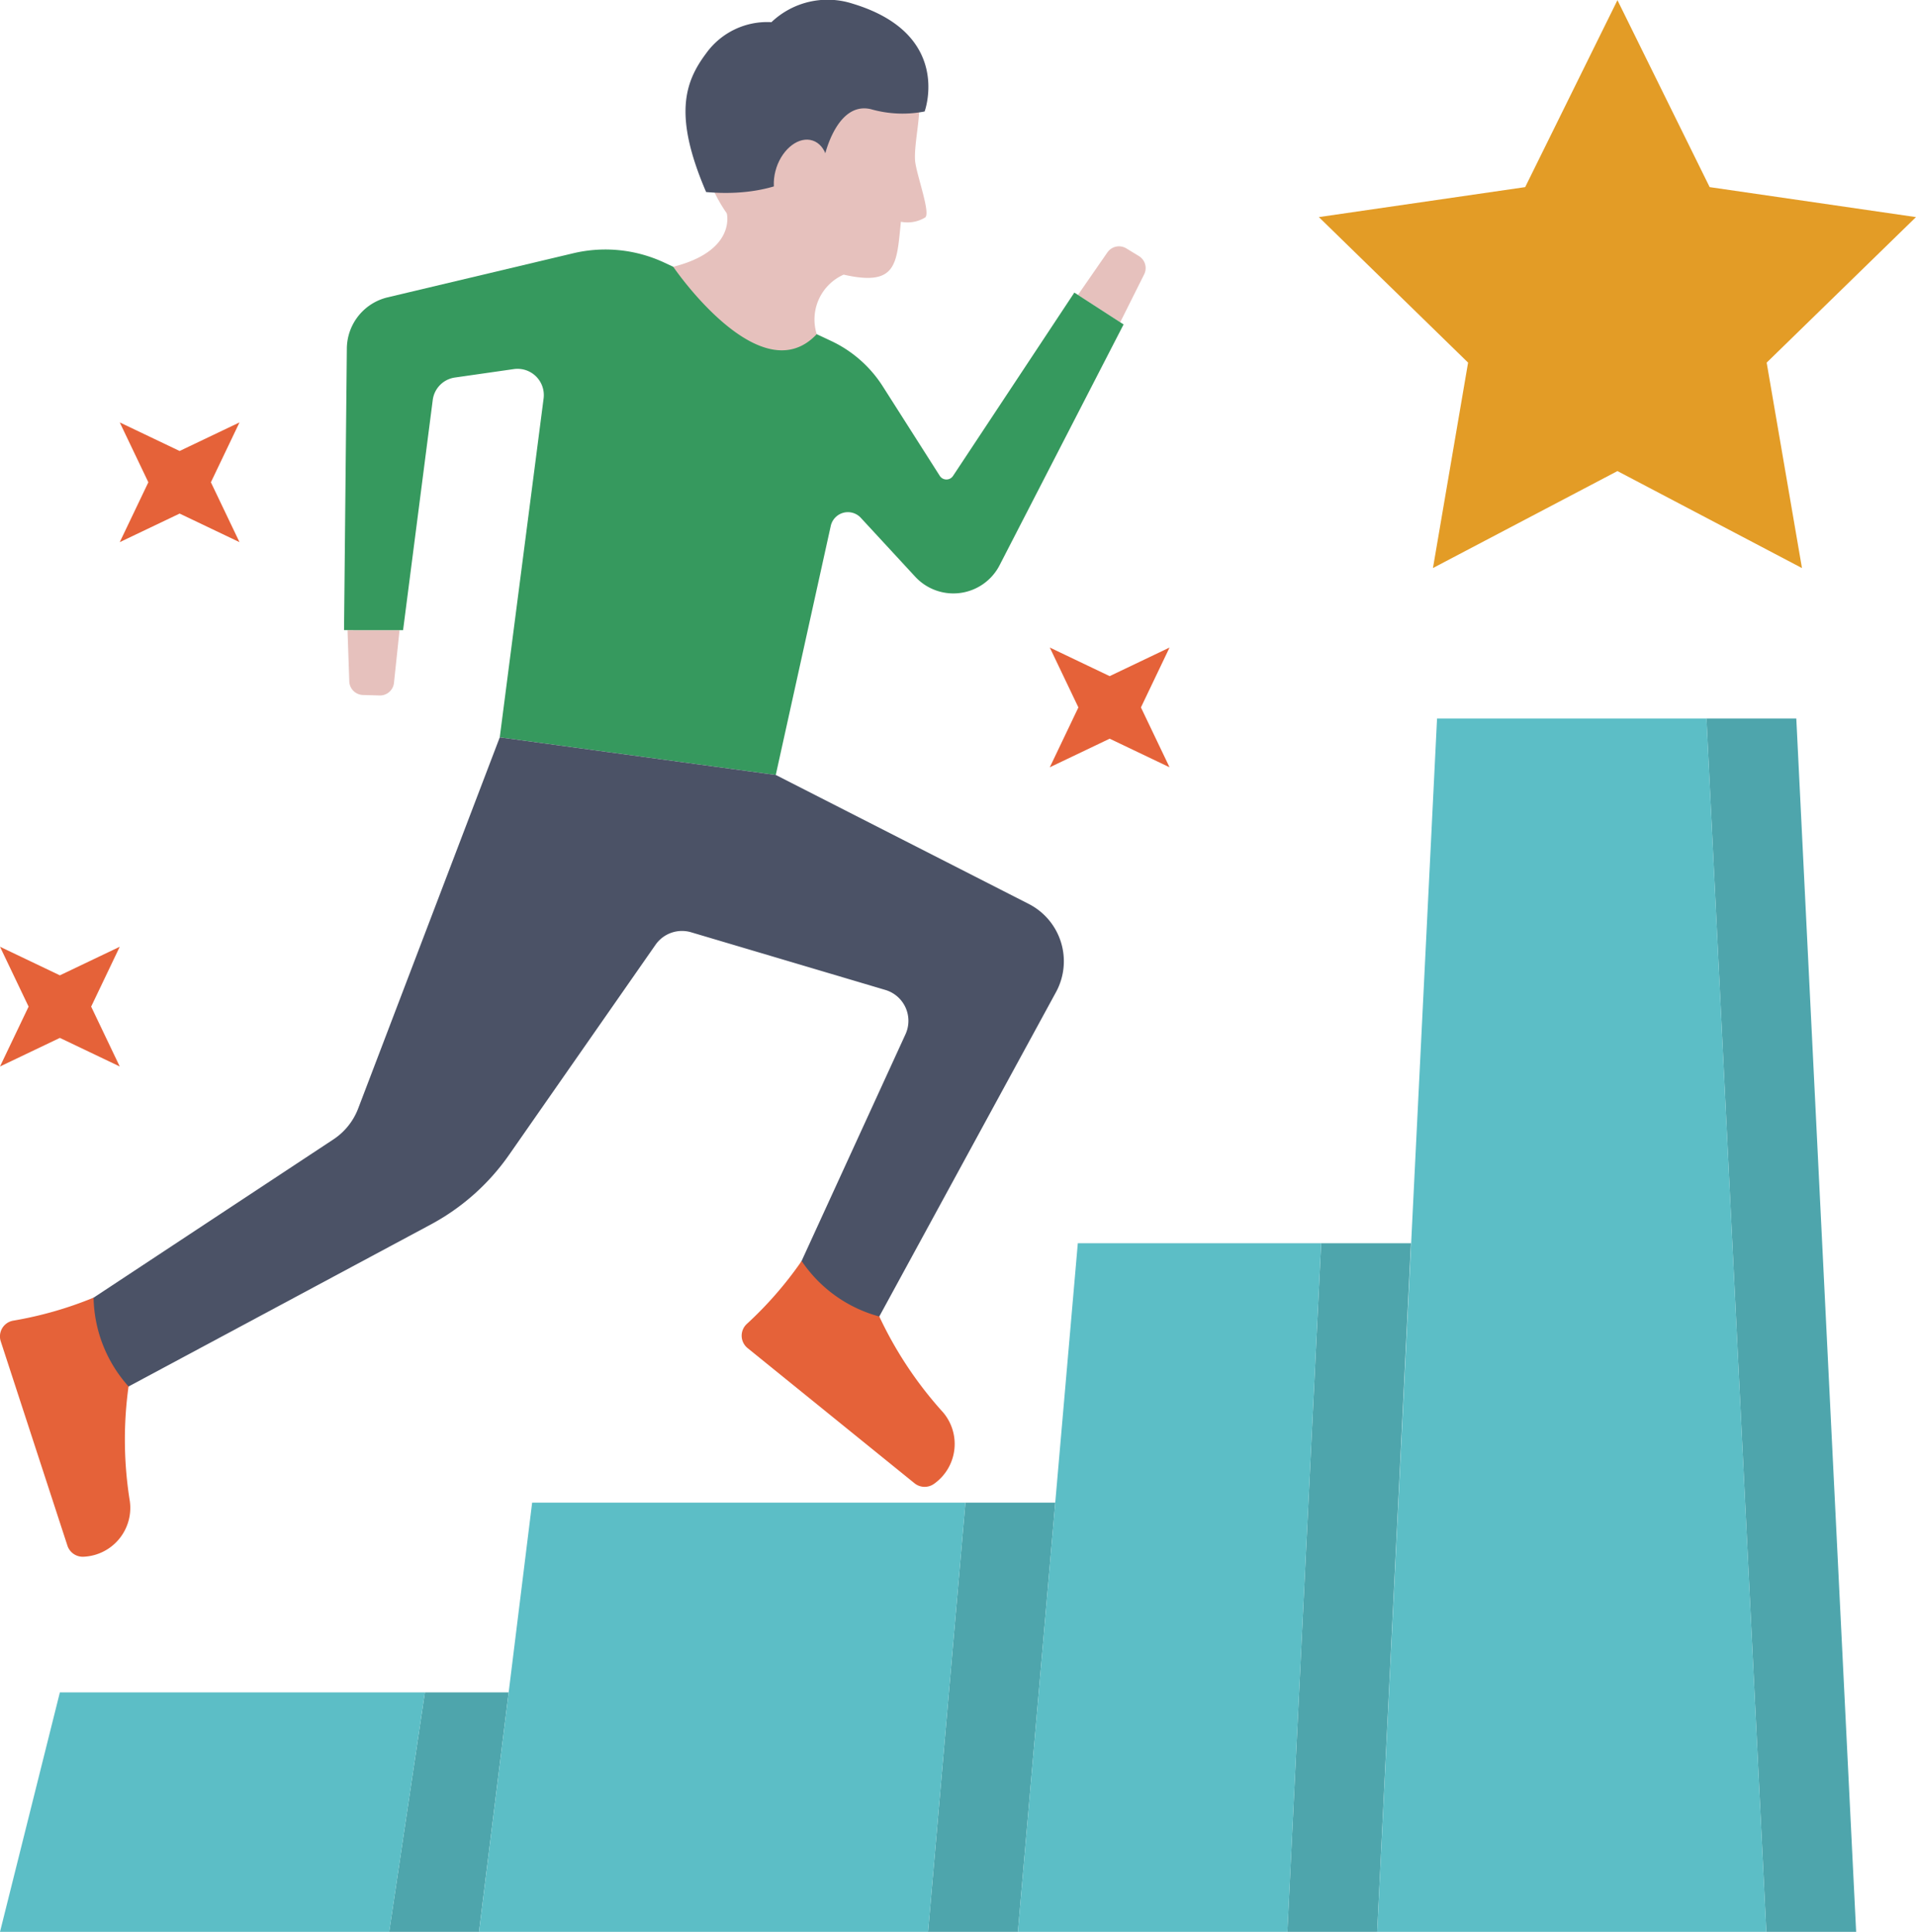
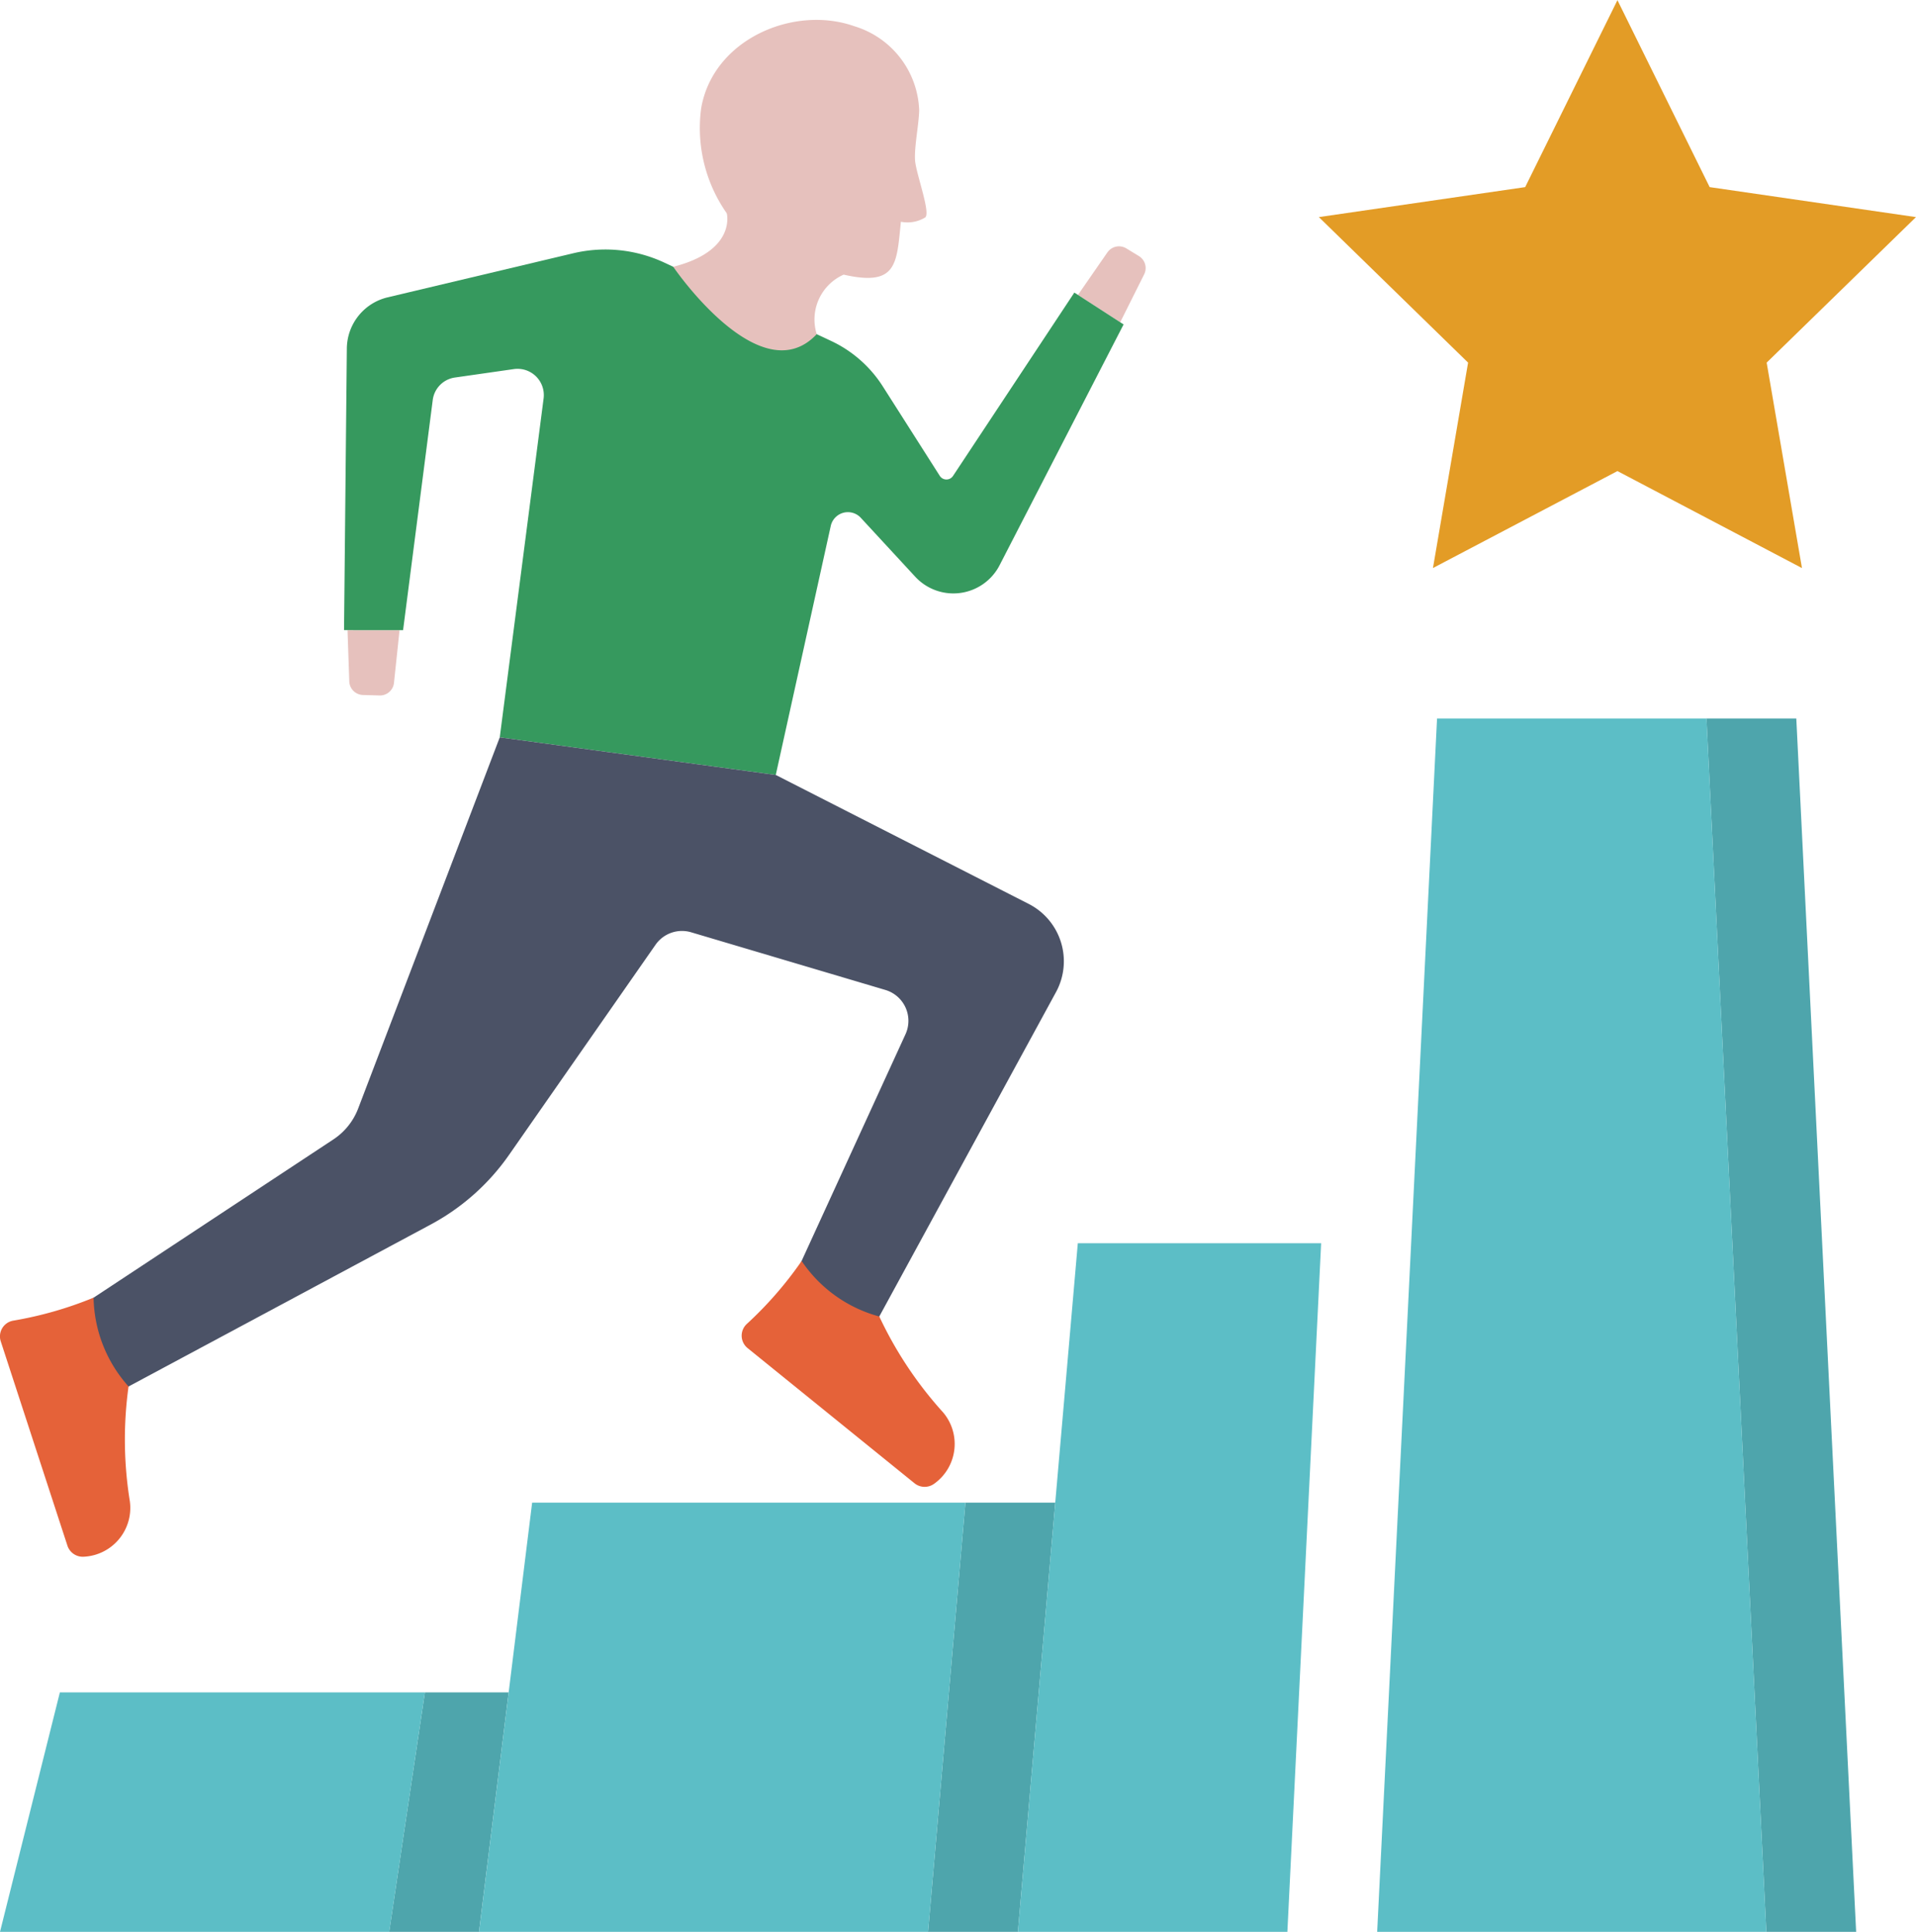
<svg xmlns="http://www.w3.org/2000/svg" width="120" height="121" viewBox="0 0 120 121">
  <g id="img_step08" transform="translate(0 0)">
    <path id="パス_425" data-name="パス 425" d="M56.975,11.715,44.054,13.592,53.4,22.707,51.2,35.573,62.754,29.5l11.557,6.075L72.1,22.707l9.351-9.114L68.53,11.715,62.754.006Z" transform="translate(38.547 0.005)" fill="#e39c26" />
    <g id="グループ_83" data-name="グループ 83" transform="translate(0 0)">
      <g id="グループ_85" data-name="グループ 85" transform="translate(0 1.456)">
        <path id="パス_427" data-name="パス 427" d="M20.482,56.006H15.236L13,71.006h5.625Z" transform="translate(11.375 48.538)" fill="#4ea5ac" />
        <path id="パス_428" data-name="パス 428" d="M26.612,56.006H3.75L0,71.006H24.377Z" transform="translate(0 48.538)" fill="#5cbec6" />
        <path id="パス_429" data-name="パス 429" d="M38.965,49.668H33.338L31,76.552h5.625Z" transform="translate(27.126 42.992)" fill="#4ea5ac" />
        <path id="パス_430" data-name="パス 430" d="M46.464,49.668H19.327L16,76.552H44.126Z" transform="translate(14.001 42.992)" fill="#5cbec6" />
-         <path id="パス_431" data-name="パス 431" d="M50.742,41H45.117L43,84.132h5.625Z" transform="translate(37.627 35.412)" fill="#4ea5ac" />
        <path id="パス_432" data-name="パス 432" d="M52.993,41H37.753L34,84.132H50.878Z" transform="translate(29.751 35.412)" fill="#5cbec6" />
        <path id="パス_433" data-name="パス 433" d="M62.627,23.224H57l3.75,76h5.625Z" transform="translate(49.876 20.32)" fill="#4ea5ac" />
        <path id="パス_434" data-name="パス 434" d="M66.627,23.224H49.752l-3.75,76H70.377Z" transform="translate(40.251 20.32)" fill="#5cbec6" />
      </g>
      <path id="パス_435" data-name="パス 435" d="M11.608,21.05l.111,3.21a.882.882,0,0,0,.857.851l1.042.03a.883.883,0,0,0,.9-.791l.349-3.3Z" transform="translate(10.157 18.419)" fill="#e6c1bd" />
      <path id="パス_436" data-name="パス 436" d="M37.848,8.611l-1.841,2.661,2.646,1.712,1.5-3a.881.881,0,0,0-.33-1.147l-.786-.48a.882.882,0,0,0-1.185.251" transform="translate(31.506 7.201)" fill="#e6c1bd" />
      <path id="パス_437" data-name="パス 437" d="M15.19,32.176l1.858-14.417a1.631,1.631,0,0,1,1.387-1.406l3.692-.529a1.645,1.645,0,0,1,1.864,1.841L21.245,38.89l17.287,2.355,3.442-15.589a1.1,1.1,0,0,1,1.89-.51l3.4,3.681a3.254,3.254,0,0,0,5.286-.718l7.766-15.082-3.084-1.995-7.6,11.486a.494.494,0,0,1-.829-.007L45.23,16.9A7.722,7.722,0,0,0,42,14.062l-10.434-4.9a8.716,8.716,0,0,0-5.719-.592L14.225,11.33a3.324,3.324,0,0,0-2.557,3.2l-.176,17.644Z" transform="translate(10.055 7.293)" fill="#36995e" />
      <path id="パス_438" data-name="パス 438" d="M28.9,24.631l-8.869,23.25a4.045,4.045,0,0,1-1.549,1.931L2.743,60.2l1.832,5.666L24.57,55.148a14.1,14.1,0,0,0,4.916-4.372l9.171-13.155a2.019,2.019,0,0,1,2.231-.78l12.163,3.611a2.018,2.018,0,0,1,1.26,2.775l-6.887,15.03,4.862,3.352,11.451-21.02a4.034,4.034,0,0,0-1.71-5.526l-15.84-8.077Z" transform="translate(2.4 21.552)" fill="#4b5266" />
      <path id="パス_439" data-name="パス 439" d="M22.488,10.479C26.474,9.47,25.84,7.121,25.84,7.121l7.322,3.849A3.074,3.074,0,0,0,31.475,14.7c-3.544,3.772-8.987-4.221-8.987-4.221" transform="translate(19.677 6.231)" fill="#e6c1bd" />
      <path id="パス_440" data-name="パス 440" d="M25.751,13.625A20.969,20.969,0,0,0,32.4,16.62c3.362.763,3.313-.679,3.585-3.313a2.129,2.129,0,0,0,1.524-.27c.354-.3-.6-2.812-.639-3.6-.049-.862.247-2.263.259-3.127a5.715,5.715,0,0,0-4.063-5.25C29.28-.281,24.218,1.873,23.475,6.2a9.3,9.3,0,0,0,2.276,7.427" transform="translate(20.439 0.582)" fill="#e6c1bd" />
-       <path id="パス_441" data-name="パス 441" d="M37.875,6.982a7.207,7.207,0,0,1-3.366-.144c-2.145-.506-2.9,2.942-2.9,2.942s-2.04,2.721-7.419,2.248c-2.059-4.791-1.348-6.883,0-8.685a4.706,4.706,0,0,1,4.091-1.954A5.1,5.1,0,0,1,33.349.225c6.321,1.9,4.526,6.757,4.526,6.757" transform="translate(20.035)" fill="#4b5266" />
      <path id="パス_442" data-name="パス 442" d="M26.013,6.425c-.4,1.222-.047,2.443.8,2.724s1.866-.482,2.271-1.7.049-2.443-.8-2.724-1.866.482-2.272,1.7" transform="translate(22.615 4.079)" fill="#e6c1bd" />
      <path id="パス_443" data-name="パス 443" d="M8.132,56.1a24.218,24.218,0,0,1-.081-7.189,8.538,8.538,0,0,1-2.19-5.563,23.5,23.5,0,0,1-5.027,1.44,1,1,0,0,0-.786,1.3L4.221,58.876a1.01,1.01,0,0,0,1,.7A3.063,3.063,0,0,0,8.132,56.1" transform="translate(0 37.928)" fill="#e56239" />
      <path id="パス_444" data-name="パス 444" d="M37.374,51.588A24.288,24.288,0,0,1,33.395,45.6a8.544,8.544,0,0,1-4.864-3.476A23.484,23.484,0,0,1,25.1,46.064a1,1,0,0,0,.051,1.519L35.6,56.045a1.01,1.01,0,0,0,1.219.039,3.059,3.059,0,0,0,.553-4.5" transform="translate(21.676 36.857)" fill="#e56239" />
-       <path id="パス_446" data-name="パス 446" d="M35.066,21.631l1.791,3.75-1.791,3.75,3.75-1.791,3.75,1.791-1.792-3.75,1.792-3.75-3.75,1.791Z" transform="translate(30.683 18.927)" fill="#e56239" />
-       <path id="パス_448" data-name="パス 448" d="M0,31.626l1.791,3.75L0,39.126l3.75-1.791L7.5,39.126l-1.791-3.75L7.5,31.626,3.75,33.417Z" transform="translate(0 27.672)" fill="#e56239" />
-       <path id="パス_449" data-name="パス 449" d="M4,14.11l1.791,3.75L4,21.61,7.75,19.82,11.5,21.61,9.708,17.86,11.5,14.11,7.75,15.9Z" transform="translate(3.5 12.347)" fill="#e56239" />
    </g>
  </g>
</svg>